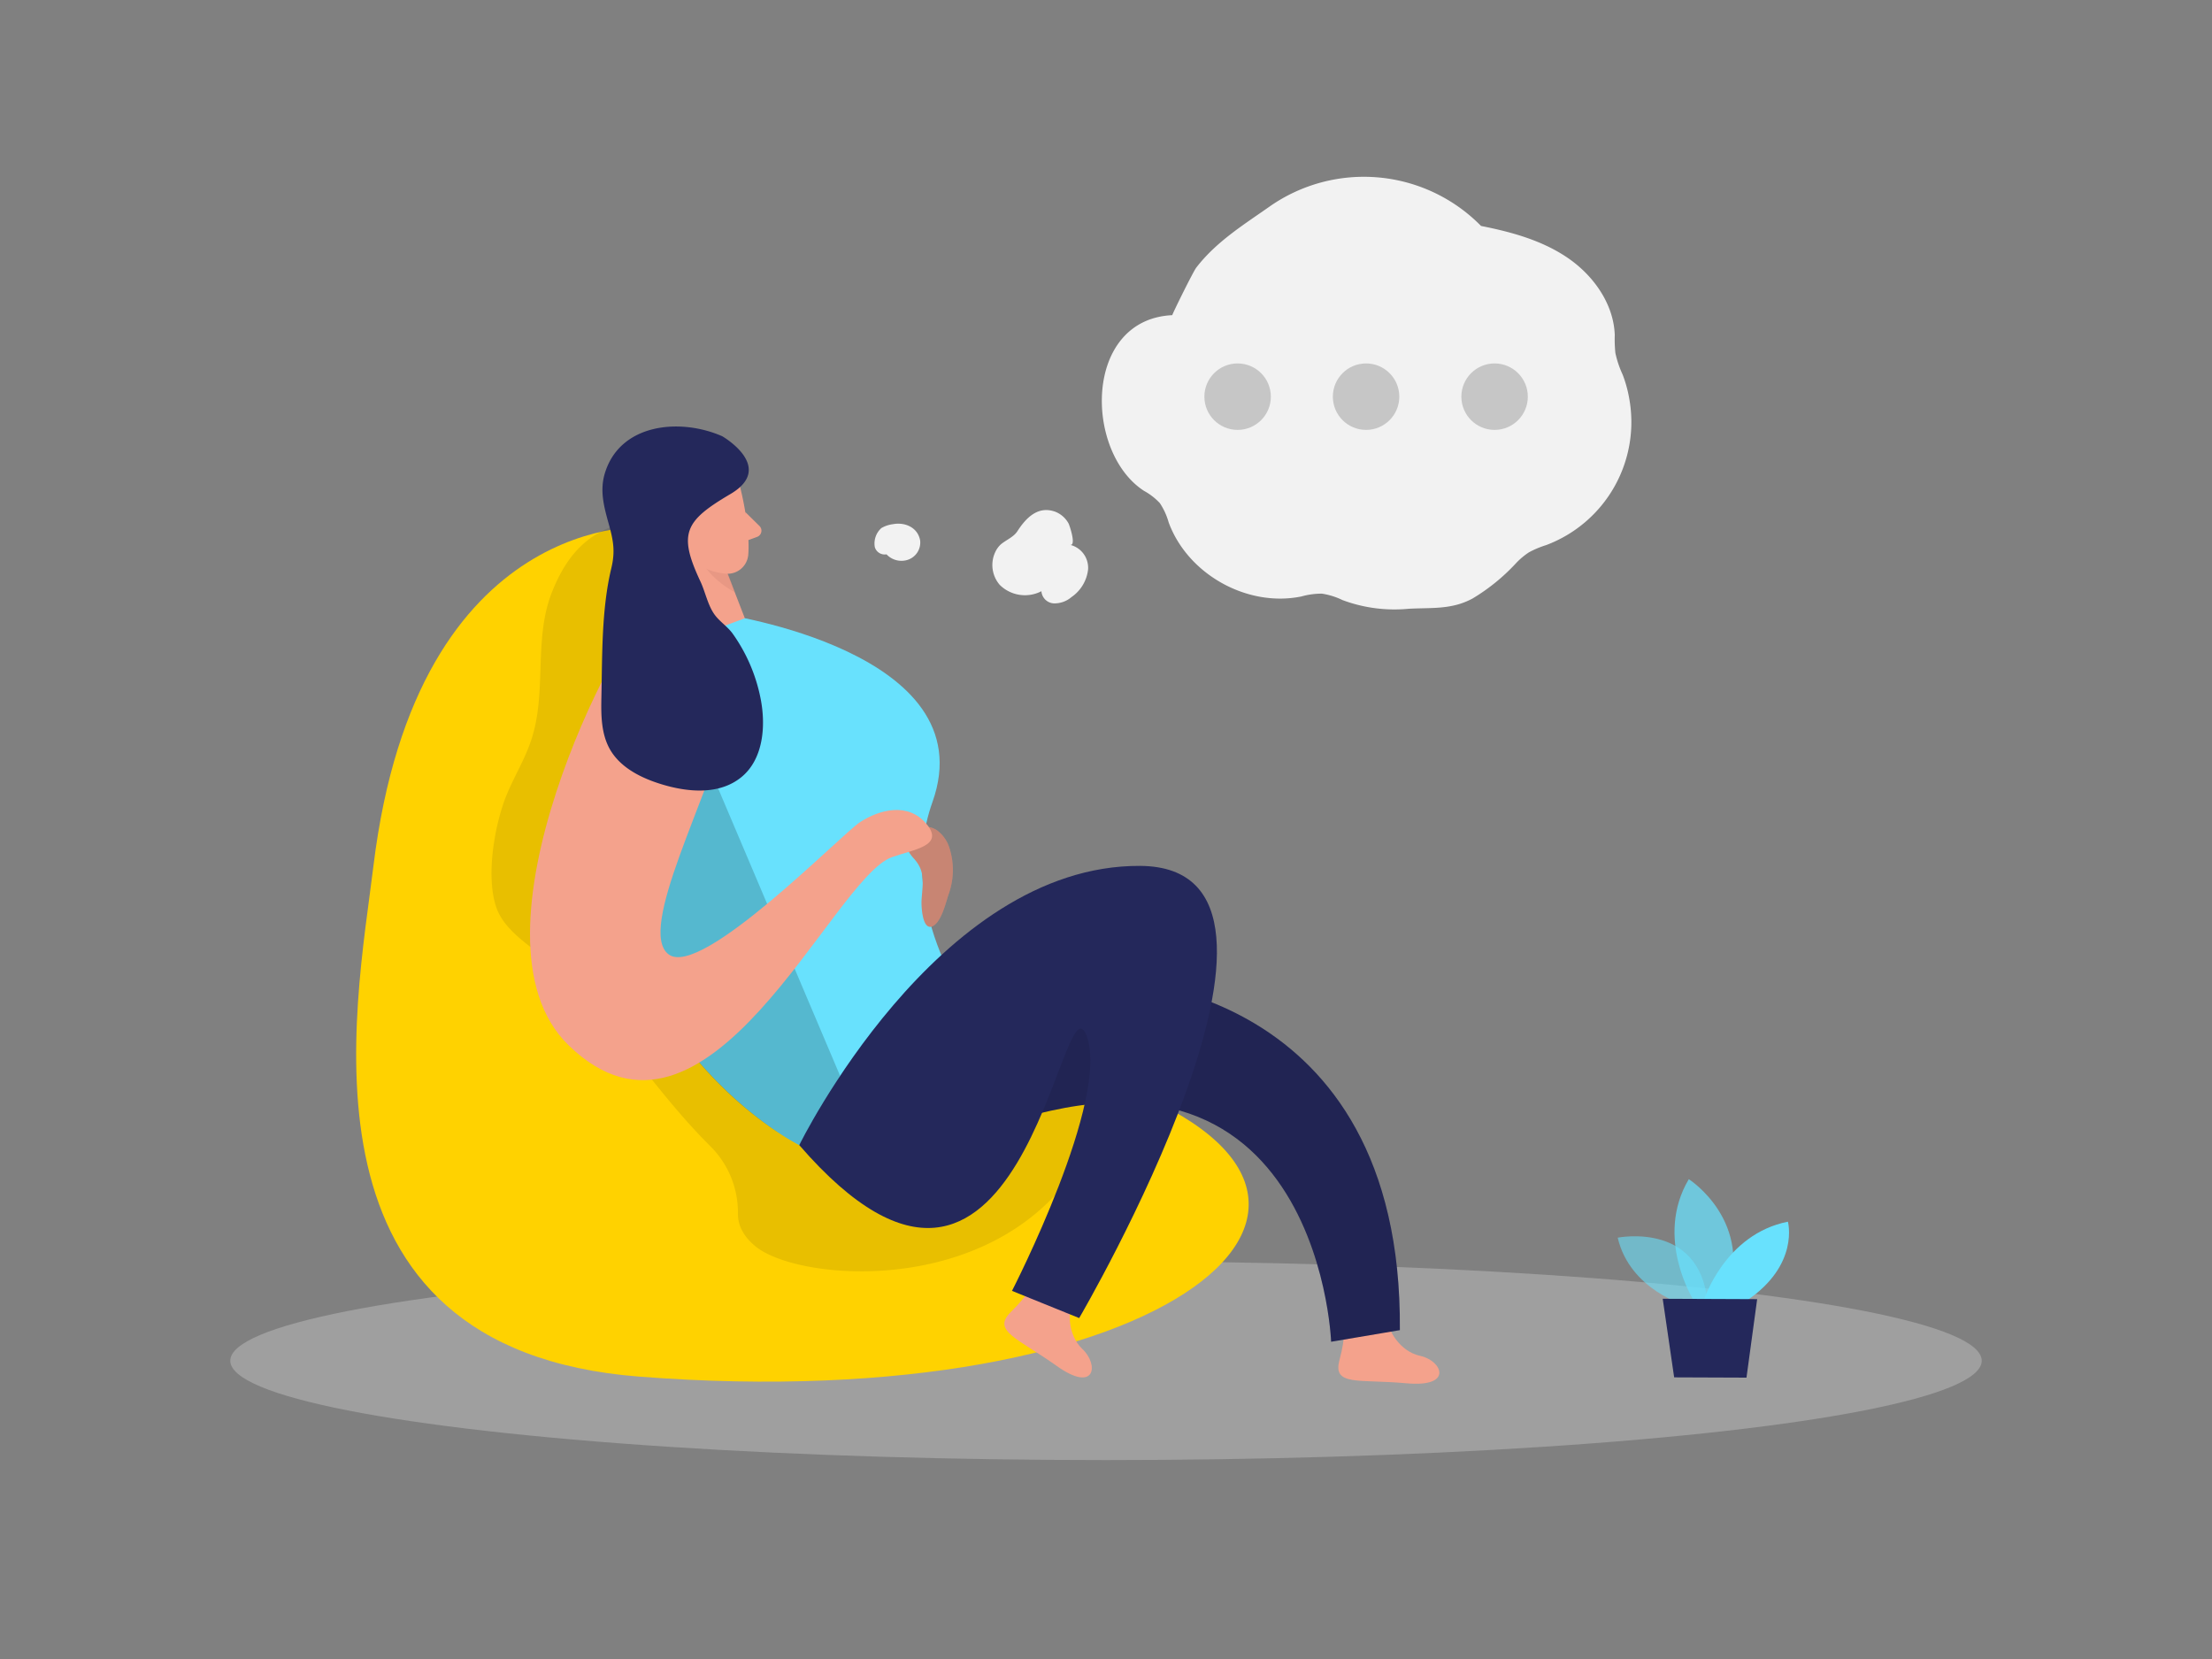
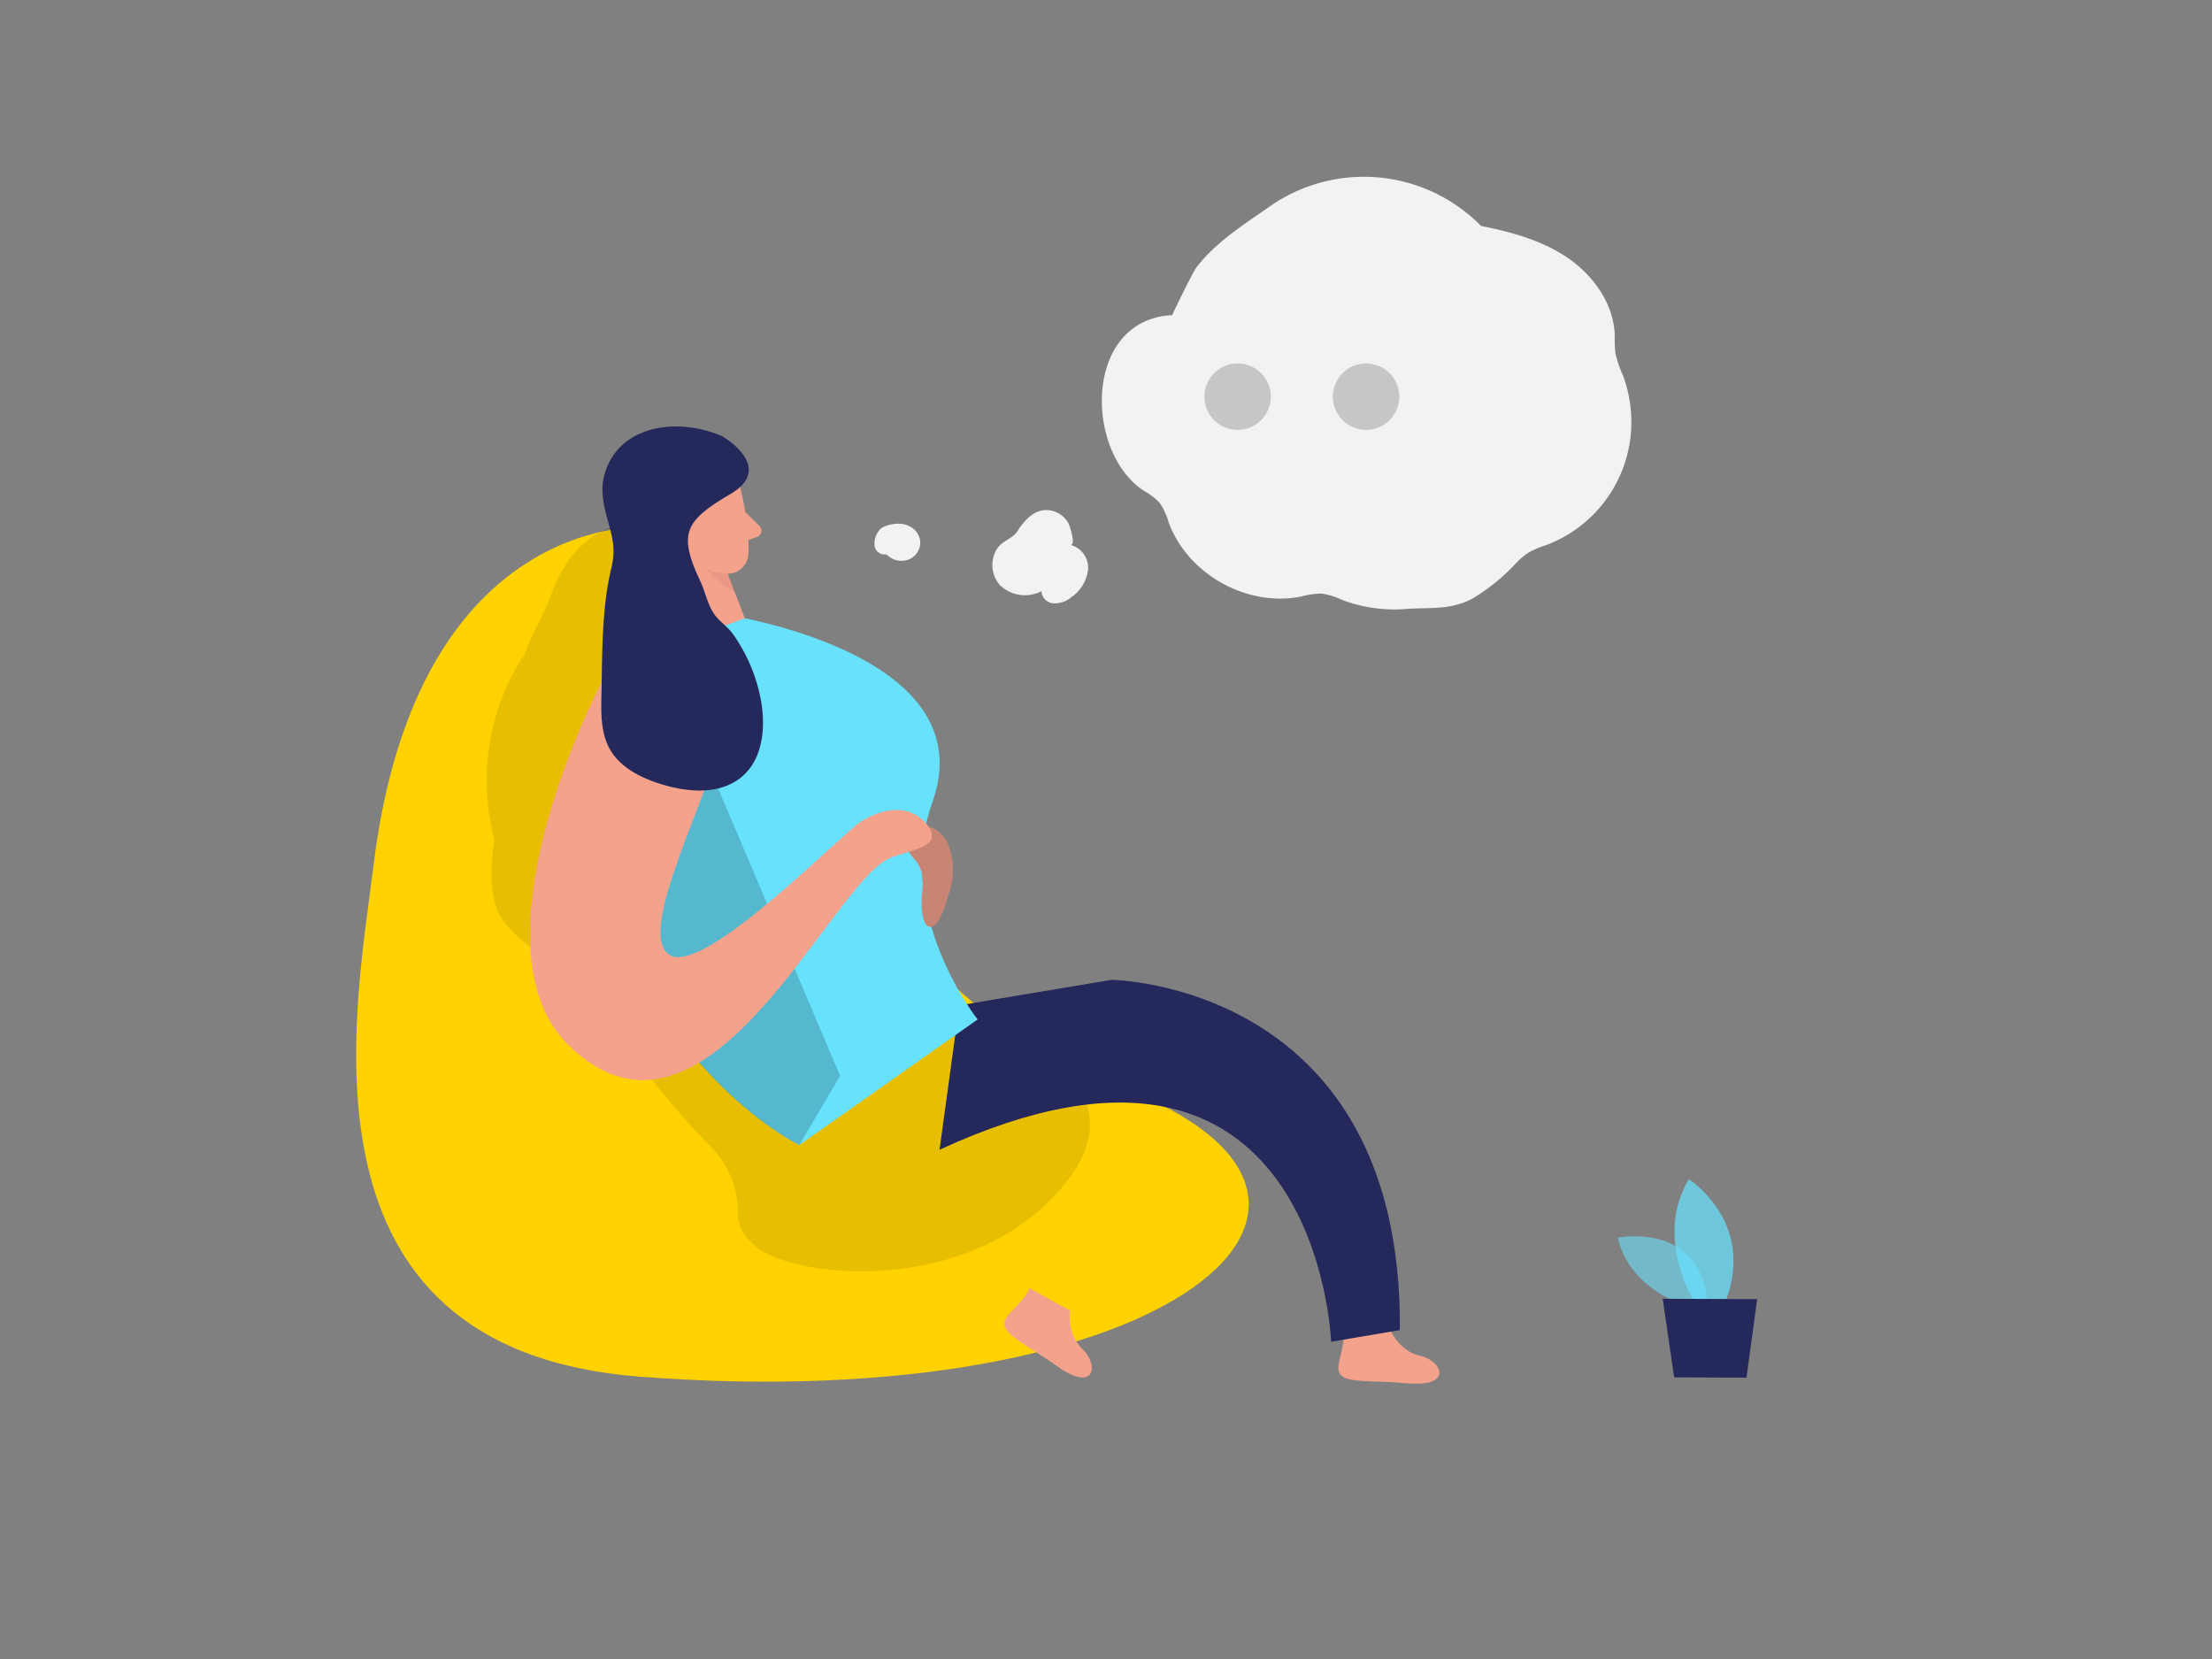
<svg xmlns="http://www.w3.org/2000/svg" id="Layer_1" data-name="Layer 1" viewBox="0 0 400 300">
  <rect x="0" y="0" width="400" height="300" fill="#808080" stroke="none" />
  <path d="M294.63,72.14a23.76,23.76,0,0,1-15.06,26.44,17.13,17.13,0,0,0-3.09,1.3,13,13,0,0,0-2.37,2,35.56,35.56,0,0,1-7.79,6.33c-3.79,2.07-7.46,1.65-11.54,1.87a26.92,26.92,0,0,1-12-1.56,13,13,0,0,0-3.74-1.17,13.44,13.44,0,0,0-3.71.51c-9.78,2-20.55-4-24-13.4a12.19,12.19,0,0,0-1.6-3.49,11.51,11.51,0,0,0-2.86-2.21c-10.81-7-11-31,5.12-31.77-.11,0,3.76-7.86,4.33-8.59,3.58-4.66,8.47-7.69,13.19-11a29.7,29.7,0,0,1,38.31,3.46c5.52,1.09,11.09,2.62,15.73,5.81S291.82,55,292,60.59a24.85,24.85,0,0,0,.11,3.23,18.55,18.55,0,0,0,1.32,3.93A23,23,0,0,1,294.63,72.14Z" fill="#f2f2f2" />
-   <ellipse cx="200" cy="246.06" rx="158.36" ry="17.97" fill="#e6e6e6" opacity="0.3" />
  <path d="M117.36,95.26S75.42,92,67.53,156.58c-3.17,26-15.72,87.38,48,92.35,96,7.48,143.19-32.69,84.49-53.34C151.84,178.66,117.36,95.26,117.36,95.26Z" fill="#ffd200" />
-   <path d="M89.42,151.83c-.71,4.22-.83,8.81.31,12.2,1.75,5.2,8.52,8.3,12.23,12.11,9.51,9.77,16.8,21.5,26.48,31.12a16.85,16.85,0,0,1,5,12.23c0,1.85.75,3.9,3.19,5.9,7.18,5.87,37.31,8.8,54.16-9.26s-5.36-27-5.36-27l-15.4-8.33c-4.56-2.47-9.39-6-14.26-7.74-4.34-1.53-7-1.89-10.08-5.94a65.79,65.79,0,0,1-13.38-37.71c-.29-9.84,1.55-20.24-2.67-29.13-1.29-2.73-3.3-5.33-6.17-6.29a13.89,13.89,0,0,0-5.64-.32c-9.32.85-14.56,4.71-18,13.36S99,125.26,96,134c-1.29,3.84-3.57,7.29-4.91,11.12A41.53,41.53,0,0,0,89.42,151.83Z" opacity="0.09" />
+   <path d="M89.42,151.83c-.71,4.22-.83,8.81.31,12.2,1.75,5.2,8.52,8.3,12.23,12.11,9.51,9.77,16.8,21.5,26.48,31.12a16.85,16.85,0,0,1,5,12.23c0,1.85.75,3.9,3.19,5.9,7.18,5.87,37.31,8.8,54.16-9.26s-5.36-27-5.36-27l-15.4-8.33c-4.56-2.47-9.39-6-14.26-7.74-4.34-1.53-7-1.89-10.08-5.94a65.79,65.79,0,0,1-13.38-37.71c-.29-9.84,1.55-20.24-2.67-29.13-1.29-2.73-3.3-5.33-6.17-6.29a13.89,13.89,0,0,0-5.64-.32c-9.32.85-14.56,4.71-18,13.36c-1.29,3.84-3.57,7.29-4.91,11.12A41.53,41.53,0,0,0,89.42,151.83Z" opacity="0.09" />
  <path d="M251.32,240.33s1.58,4,5.52,4.86,6.08,5.74-2.53,4.95-13.34.56-12.1-4.16.67-5.44.67-5.44Z" fill="#f4a28c" />
  <path d="M193.5,237s-.66,4.21,2.28,7,2.31,8-4.7,3-11.77-6.31-8.3-9.74,3.35-4.34,3.35-4.34Z" fill="#f4a28c" />
  <path d="M201,177.19s52.65.54,52.14,63.34l-12.43,2.1s-2.38-66.31-70.81-34.72l3.58-26.12Z" fill="#24285b" />
-   <path d="M201,177.19s52.65.54,52.14,63.34l-12.43,2.1s-2.38-66.31-70.81-34.72l3.58-26.12Z" opacity="0.09" />
  <path d="M122.81,110.17l7.72.86s47.8,6.76,38.09,34c-7.16,20.08,8.17,39.32,8.17,39.32l-32.26,22.73s-42.14-20.94-35.84-78.51C108.69,128.56,113.33,112.63,122.81,110.17Z" fill="#68e1fd" />
  <path d="M171.5,161.84a13.05,13.05,0,0,0,.11-8.74,6.27,6.27,0,0,0-2-2.83,3.63,3.63,0,0,0-3.34-.59,3.92,3.92,0,0,0-1.41.94,3.08,3.08,0,0,0-.92,1.45c-.27,1.19.56,2.34,1.38,3.25,2.1,2.35,1.5,4.53,1.33,7.47-.07,1.4.22,5.75,2.13,4.63C170.25,166.55,171,163.36,171.5,161.84Z" fill="#f4a28c" />
  <path d="M171.5,161.84a13.05,13.05,0,0,0,.11-8.74,6.27,6.27,0,0,0-2-2.83,3.63,3.63,0,0,0-3.34-.59,3.92,3.92,0,0,0-1.41.94,3.08,3.08,0,0,0-.92,1.45c-.27,1.19.56,2.34,1.38,3.25,2.1,2.35,1.5,4.53,1.33,7.47-.07,1.4.22,5.75,2.13,4.63C170.25,166.55,171,163.36,171.5,161.84Z" opacity="0.18" />
  <path d="M305,236.14s-10.25-2.8-12.47-12.33c0,0,15.87-3.21,16.32,13.17Z" fill="#68e1fd" opacity="0.58" />
  <path d="M306.25,235.12s-7.15-11.31-.86-21.89c0,0,12.07,7.67,6.71,21.92Z" fill="#68e1fd" opacity="0.73" />
-   <path d="M308.1,235.13s3.78-11.95,15.21-14.21c0,0,2.14,7.76-7.4,14.24Z" fill="#68e1fd" />
  <polygon points="300.67 234.86 302.74 249.07 315.82 249.12 317.75 234.93 300.67 234.86" fill="#24285b" />
  <polygon points="120.68 91.97 122.35 116.39 134.69 111.8 129.15 97.49 120.68 91.97" fill="#f4a28c" />
  <path d="M130.75,101.16a8.9,8.9,0,0,1-4.84-1.56s1.19,4.31,7,7.52Z" fill="#ce8172" opacity="0.31" />
  <path d="M133.82,88s1.89,7.22,1.49,12.31a3.75,3.75,0,0,1-4.07,3.43c-2.56-.24-6-1.3-7.43-5l-3.29-6.06a6.7,6.7,0,0,1,1.7-7.56C125.87,81.37,132.89,83.53,133.82,88Z" fill="#f4a28c" />
  <path d="M127.07,95.62s-.54-2.82-2.63-2.24-1.34,4.67,1.62,4.55Z" fill="#f4a28c" />
  <path d="M134.78,92.6l2.53,2.49a1.19,1.19,0,0,1-.42,2l-2.73,1Z" fill="#f4a28c" />
  <path d="M151.92,194.55l-7.39,12.52s-26.83-13-34.52-48.19,17.67-21.46,17.67-21.46Z" opacity="0.18" />
  <path d="M116.9,110.75c-4.46,2-34.35,58.57-14.08,78.27C128,213.55,150.43,158.86,161.29,155c3.92-1.41,9.59-2,6.25-6s-8.53-2.59-12-.34-28.75,28.3-34.62,23.93,7.38-28.56,10.83-42.81S127.4,106.1,116.9,110.75Z" fill="#f4a28c" />
-   <path d="M144.53,207.07s24.85-50.69,61.62-50.49-11,81.77-11,81.77L183,233.43s18-35,13.43-46.28S184.86,253.62,144.53,207.07Z" fill="#24285b" />
  <path d="M130.61,78.89s9.72,5.59,1.47,10.45-9.5,7.11-5.43,15.79c.91,1.93,1.34,4.36,2.62,6.08.92,1.23,2.26,2.07,3.19,3.33a30.21,30.21,0,0,1,5.07,11.73c1,5,.5,11-3.44,14.24s-9.56,2.79-14.36,1.34c-3.72-1.12-7.52-3-9.43-6.34-1.58-2.78-1.62-6.14-1.55-9.34.17-7.56,0-16,1.8-23.43.71-3,.39-4.92-.47-8s-1.63-5.94-.75-9C112,76.53,123,75.53,130.61,78.89Z" fill="#24285b" />
  <circle cx="223.8" cy="71.73" r="6.01" opacity="0.18" />
  <circle cx="247.03" cy="71.73" r="6.01" opacity="0.18" />
-   <circle cx="270.27" cy="71.73" r="6.01" opacity="0.18" />
  <path d="M180,99.78a5.49,5.49,0,0,0,.8,6,6.48,6.48,0,0,0,7.52,1.13,2.38,2.38,0,0,0,2.24,2.2,4.73,4.73,0,0,0,3.2-1.14,7,7,0,0,0,3-5,4.27,4.27,0,0,0-3.23-4.44c1.14.18-.14-3.6-.31-3.89a4.68,4.68,0,0,0-2.5-2.14c-3.11-1.06-5.24,1.23-6.75,3.57-.7,1.07-2,1.54-3,2.38A4.29,4.29,0,0,0,180,99.78Z" fill="#f2f2f2" />
  <path d="M166.39,97.73c-.43-2.39-2.79-3.35-4.92-2.94a5.45,5.45,0,0,0-2.1.71,3.76,3.76,0,0,0-1.18,3.42,1.86,1.86,0,0,0,2.12,1.32,3.7,3.7,0,0,0,3.82,1A3.29,3.29,0,0,0,166.39,97.73Z" fill="#f2f2f2" />
</svg>